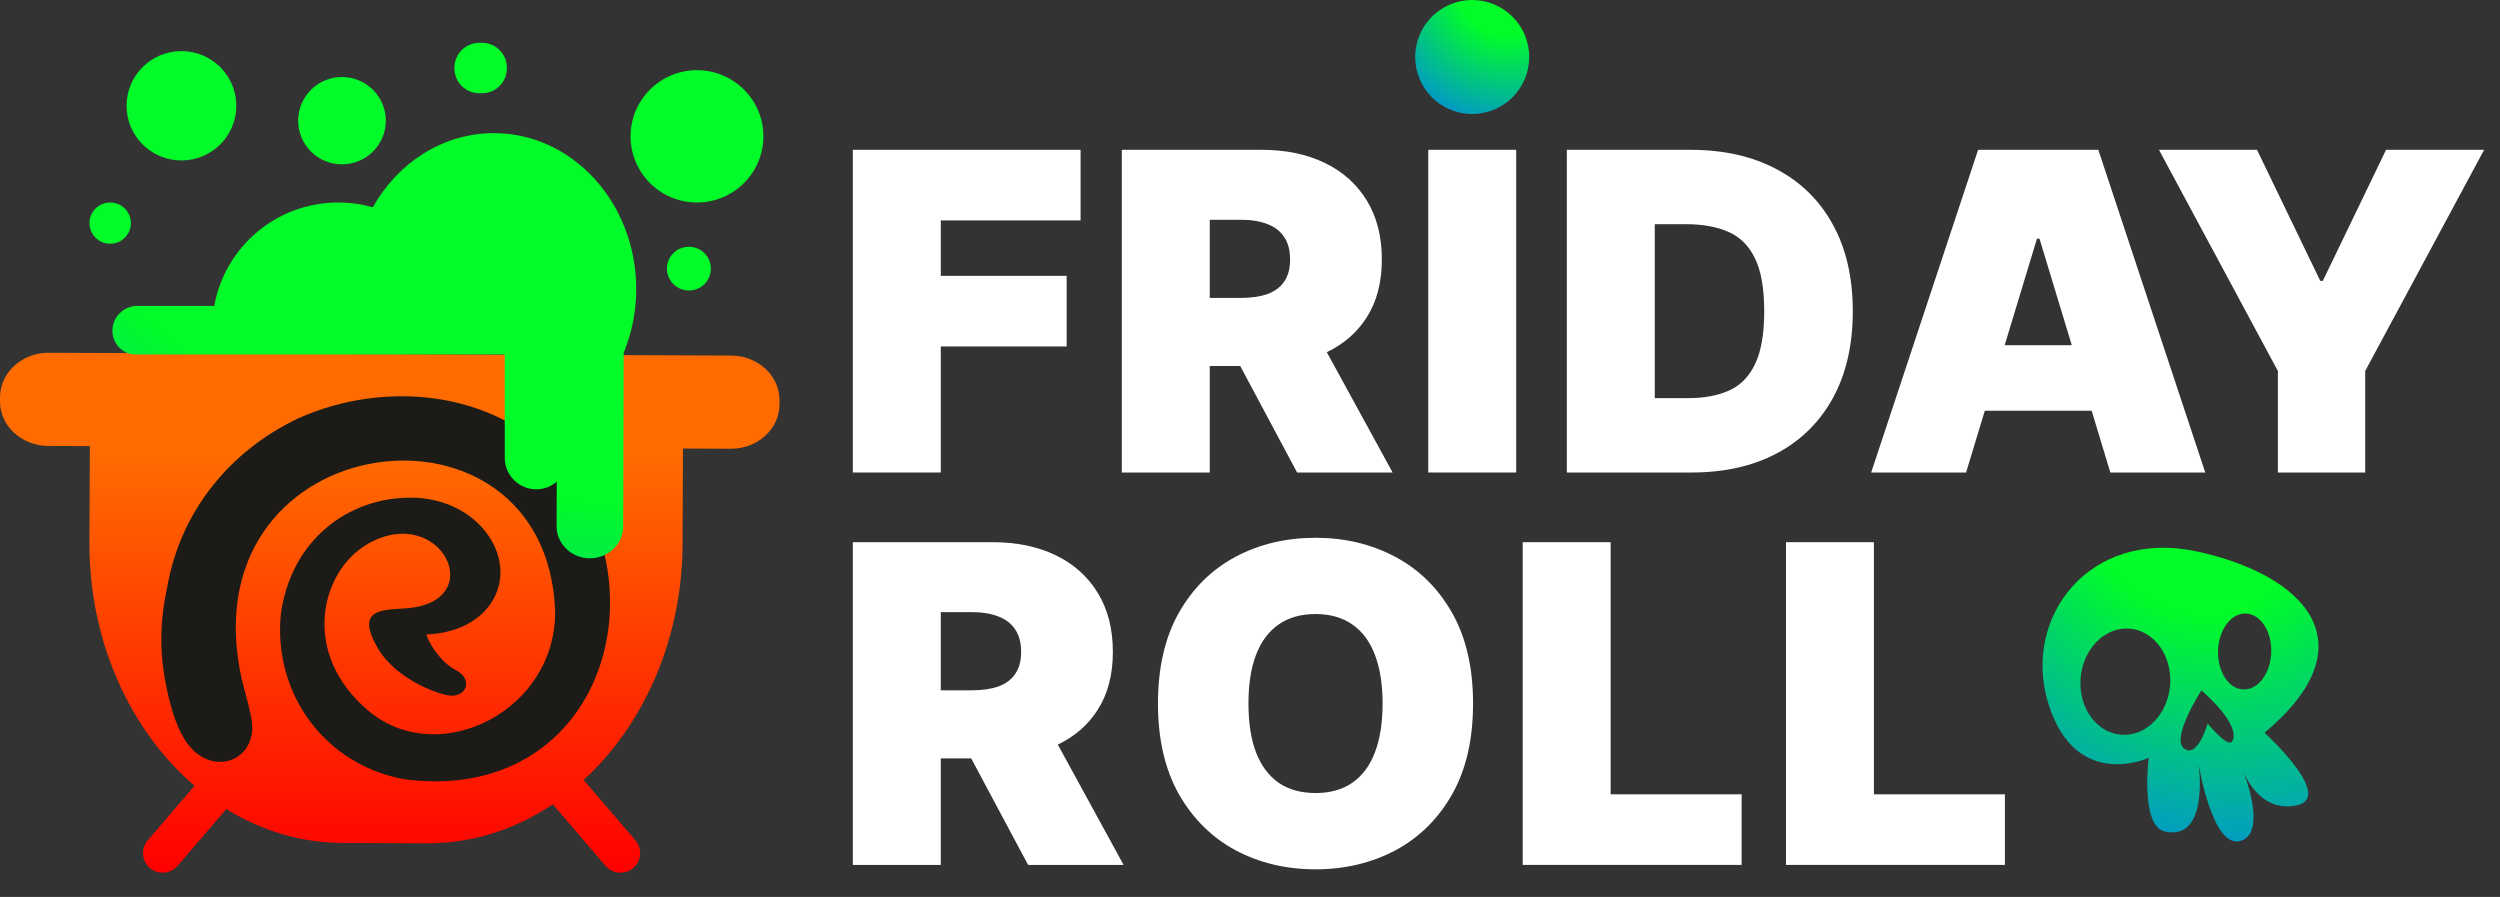
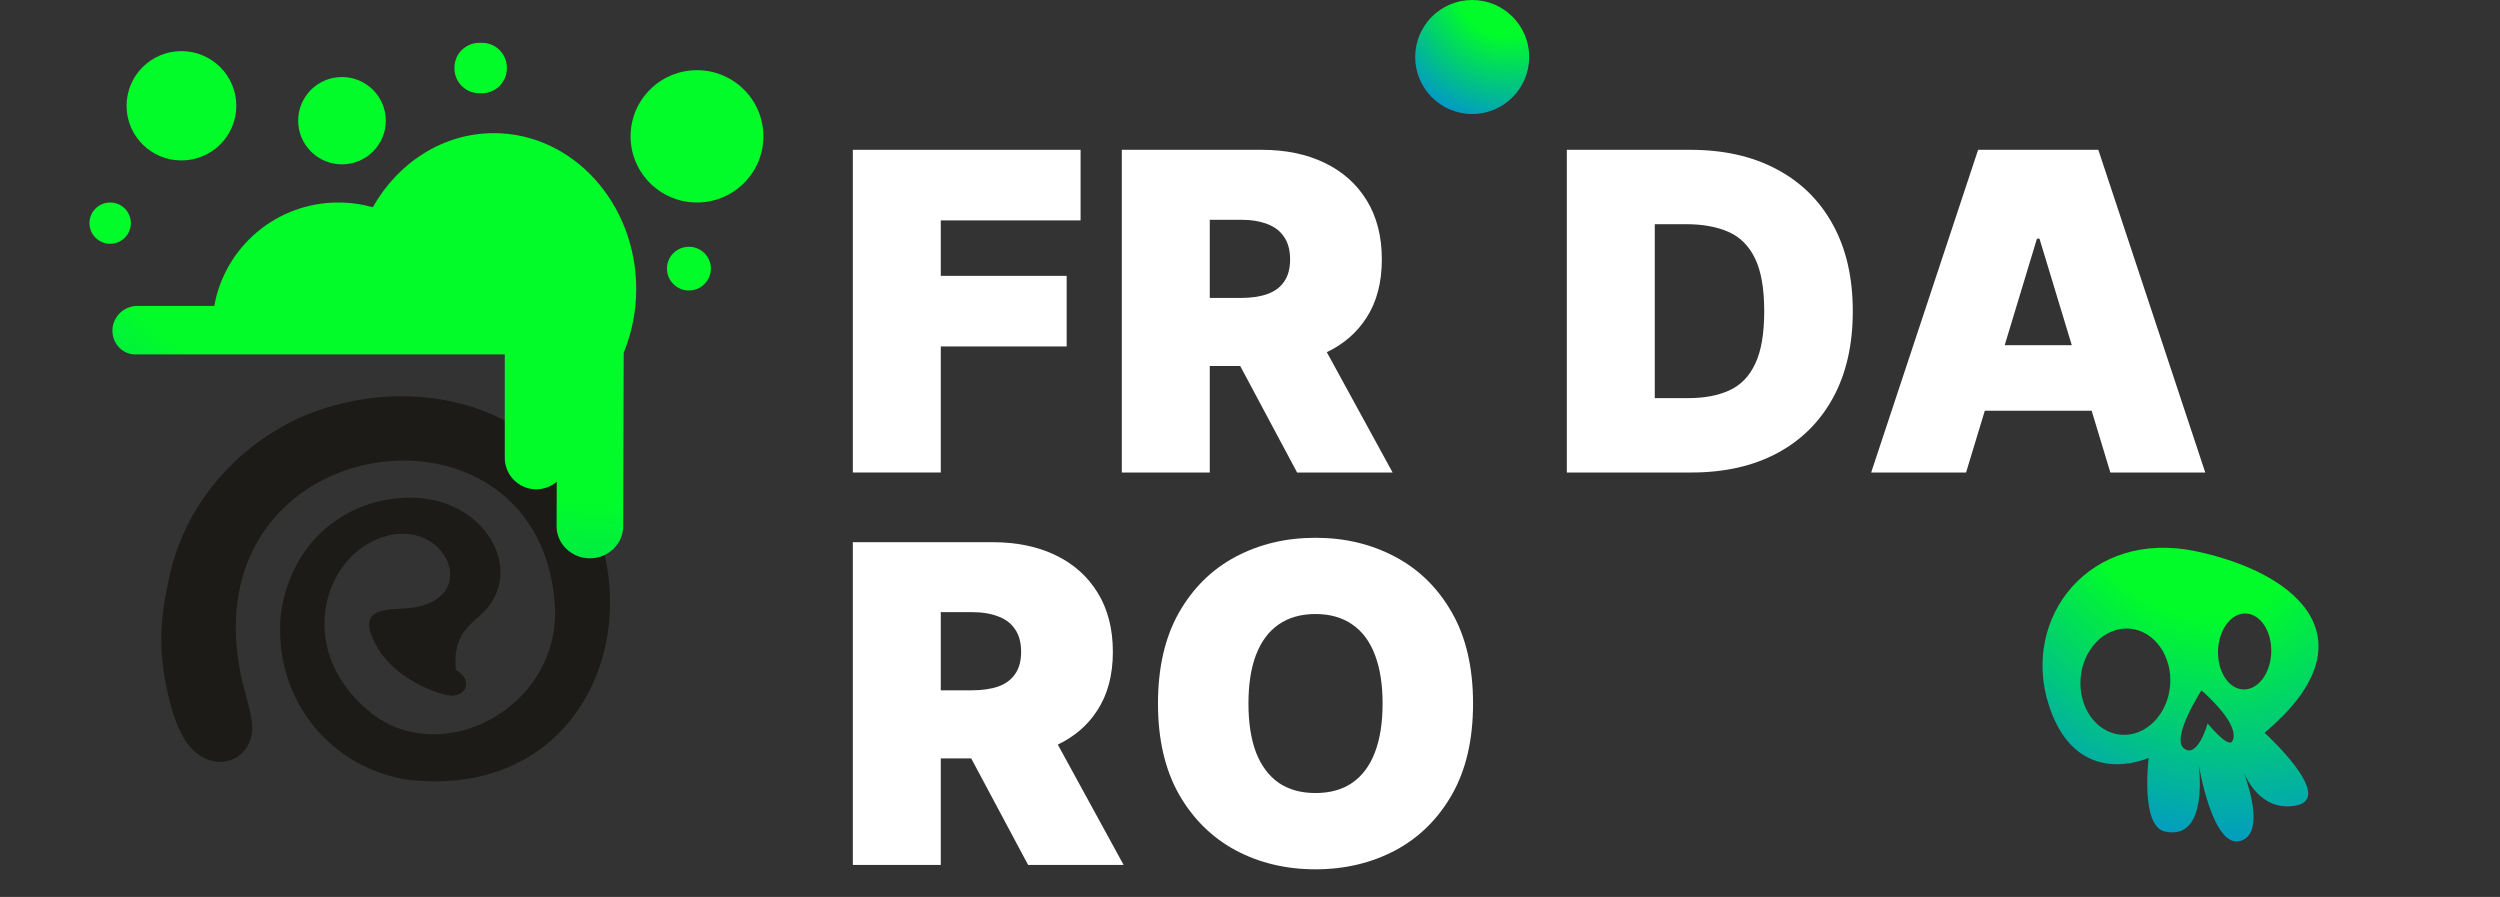
<svg xmlns="http://www.w3.org/2000/svg" width="131" height="47" viewBox="0 0 131 47" fill="none">
  <rect x="0" y="0" width="131" height="47" fill="#333333" stroke="none" />
-   <path d="M118.267 7.85H113.129L119.361 19.441V24.759H123.936V19.441L130.168 7.85H125.03L121.715 14.719H121.582L118.267 7.85Z" fill="white" />
  <path fill-rule="evenodd" clip-rule="evenodd" d="M76.087 41.629C76.821 40.337 77.188 38.748 77.188 36.865C77.188 34.984 76.821 33.399 76.087 32.11C75.352 30.817 74.359 29.84 73.112 29.178C71.863 28.513 70.47 28.18 68.933 28.18C67.386 28.18 65.988 28.513 64.739 29.178C63.497 29.84 62.506 30.817 61.772 32.11C61.044 33.399 60.678 34.984 60.678 36.865C60.678 38.737 61.044 40.32 61.772 41.613C62.506 42.901 63.497 43.881 64.739 44.552C65.988 45.218 67.386 45.552 68.933 45.552C70.47 45.552 71.863 45.22 73.112 44.561C74.359 43.894 75.352 42.918 76.087 41.629ZM72.042 34.306C72.311 34.999 72.448 35.854 72.448 36.865C72.448 37.878 72.311 38.735 72.042 39.434C71.777 40.126 71.382 40.655 70.857 41.019C70.337 41.376 69.696 41.555 68.933 41.555C68.172 41.555 67.527 41.376 67.003 41.019C66.483 40.655 66.089 40.126 65.818 39.434C65.552 38.735 65.419 37.878 65.419 36.865C65.419 35.854 65.552 34.999 65.818 34.306C66.089 33.607 66.483 33.078 67.003 32.721C67.527 32.358 68.172 32.175 68.933 32.175C69.696 32.175 70.337 32.358 70.857 32.721C71.382 33.078 71.777 33.607 72.042 34.306Z" fill="white" />
-   <path d="M79.789 28.411V45.321H91.262V41.622H84.398V28.411H79.789Z" fill="white" />
-   <path d="M93.586 45.321V28.411H98.193V41.622H105.057V45.321H93.586Z" fill="white" />
  <path fill-rule="evenodd" clip-rule="evenodd" d="M44.688 28.411V45.321H49.297V39.739H50.891L53.872 45.321H58.877L55.429 39.016C56.31 38.595 57.002 37.997 57.501 37.221C58.043 36.39 58.314 35.369 58.314 34.157C58.314 32.957 58.051 31.929 57.525 31.07C57.002 30.212 56.267 29.554 55.321 29.096C54.377 28.64 53.273 28.411 52.015 28.411H44.688ZM50.919 36.172H49.297V32.076H50.919C51.462 32.076 51.923 32.151 52.305 32.3C52.692 32.443 52.987 32.668 53.191 32.978C53.401 33.279 53.507 33.672 53.507 34.157C53.507 34.637 53.401 35.025 53.191 35.321C52.987 35.619 52.692 35.837 52.305 35.974C51.923 36.107 51.462 36.172 50.919 36.172Z" fill="white" />
  <path fill-rule="evenodd" clip-rule="evenodd" d="M103.022 24.759H98.049L103.653 7.85H109.952L115.555 24.759H110.582L109.602 21.521H104.004L103.022 24.759ZM106.869 12.507L108.561 18.087H105.046L106.736 12.507H106.869Z" fill="white" />
  <path fill-rule="evenodd" clip-rule="evenodd" d="M88.633 24.759H82.102V7.85H88.565C90.312 7.85 91.821 8.187 93.092 8.865C94.367 9.538 95.351 10.506 96.043 11.771C96.738 13.032 97.086 14.543 97.086 16.305C97.086 18.066 96.742 19.579 96.05 20.845C95.36 22.106 94.382 23.075 93.116 23.751C91.851 24.423 90.357 24.759 88.633 24.759ZM86.71 20.862H88.466C89.308 20.862 90.022 20.728 90.613 20.458C91.209 20.188 91.664 19.722 91.972 19.061C92.288 18.402 92.445 17.482 92.445 16.305C92.445 15.127 92.286 14.207 91.965 13.546C91.65 12.887 91.185 12.421 90.572 12.151C89.964 11.881 89.218 11.747 88.335 11.747H86.71V20.862Z" fill="white" />
-   <path d="M79.449 7.85V24.759H74.842V7.85H79.449Z" fill="white" />
  <path fill-rule="evenodd" clip-rule="evenodd" d="M58.783 24.759V7.85H66.111C67.369 7.85 68.472 8.078 69.417 8.536C70.363 8.992 71.097 9.65 71.621 10.508C72.147 11.367 72.408 12.397 72.408 13.596C72.408 14.807 72.139 15.828 71.597 16.66C71.096 17.435 70.406 18.033 69.525 18.454L72.973 24.759H67.968L64.987 19.178H63.392V24.759H58.783ZM63.392 11.516V15.612H65.017C65.557 15.612 66.019 15.544 66.401 15.412C66.788 15.274 67.083 15.058 67.287 14.76C67.496 14.462 67.601 14.075 67.601 13.596C67.601 13.112 67.496 12.719 67.287 12.415C67.083 12.108 66.788 11.881 66.401 11.739C66.019 11.59 65.557 11.516 65.017 11.516H63.392Z" fill="white" />
  <path d="M44.688 24.759V7.85H56.622V11.549H49.297V14.455H55.893V18.154H49.297V24.759H44.688Z" fill="white" />
-   <path fill-rule="evenodd" clip-rule="evenodd" d="M33.183 45.483C33.613 45.116 33.663 44.466 33.297 44.038L30.584 40.871C33.712 38.001 35.744 33.531 35.767 28.524L35.787 23.503L38.297 23.514C39.693 23.52 40.84 22.479 40.845 21.199L40.847 20.968C40.853 19.69 39.714 18.638 38.317 18.632L2.55 18.485C1.154 18.48 0.007 19.523 0.002 20.802L2.06355e-05 21.031C-0.006 22.311 1.133 23.361 2.53 23.367L4.708 23.376L4.686 28.398C4.663 33.633 6.843 38.301 10.194 41.175L7.741 44.038C7.373 44.466 7.425 45.116 7.855 45.483C8.285 45.85 8.938 45.798 9.306 45.369L11.856 42.393C13.681 43.52 15.753 44.16 17.946 44.17L22.368 44.188C24.761 44.198 27.015 43.453 28.968 42.145L31.73 45.369C32.098 45.798 32.751 45.85 33.183 45.483Z" fill="url(#paint0_linear_1961_263)" />
-   <path fill-rule="evenodd" clip-rule="evenodd" d="M12.576 35.15C10.139 22.25 28.57 20.028 29.088 31.961C29.187 37.236 22.996 40.328 19.326 37.262C15.717 34.248 16.792 29.907 19.288 28.491C23.117 26.32 25.709 31.593 21.221 31.881C20 31.959 18.63 31.922 19.765 33.913C20.46 35.137 21.93 36.018 23.286 36.398C24.404 36.713 24.877 35.627 23.893 35.118C23.153 34.738 22.562 33.88 22.338 33.248C23.68 33.191 24.712 32.732 25.378 32.038C27.515 29.803 25.378 26.076 21.509 26.076C18.256 26.076 15.248 28.279 14.715 32.188C14.309 36.364 17.035 40.082 21.192 40.833C31.372 42.172 35.019 30.937 29.175 24.131C25.799 20.415 20.068 19.929 15.636 21.918C12.032 23.623 9.444 26.819 8.763 30.769C8.314 32.822 8.393 34.476 8.743 36.117C9.077 37.683 9.496 38.657 10.066 39.251C11.231 40.464 13.006 39.944 13.206 38.378C13.307 37.586 12.802 36.351 12.576 35.15Z" fill="#1C1B17" />
+   <path fill-rule="evenodd" clip-rule="evenodd" d="M12.576 35.15C10.139 22.25 28.57 20.028 29.088 31.961C29.187 37.236 22.996 40.328 19.326 37.262C15.717 34.248 16.792 29.907 19.288 28.491C23.117 26.32 25.709 31.593 21.221 31.881C20 31.959 18.63 31.922 19.765 33.913C20.46 35.137 21.93 36.018 23.286 36.398C24.404 36.713 24.877 35.627 23.893 35.118C23.68 33.191 24.712 32.732 25.378 32.038C27.515 29.803 25.378 26.076 21.509 26.076C18.256 26.076 15.248 28.279 14.715 32.188C14.309 36.364 17.035 40.082 21.192 40.833C31.372 42.172 35.019 30.937 29.175 24.131C25.799 20.415 20.068 19.929 15.636 21.918C12.032 23.623 9.444 26.819 8.763 30.769C8.314 32.822 8.393 34.476 8.743 36.117C9.077 37.683 9.496 38.657 10.066 39.251C11.231 40.464 13.006 39.944 13.206 38.378C13.307 37.586 12.802 36.351 12.576 35.15Z" fill="#1C1B17" />
  <path d="M25.259 4.885H25.115C24.399 4.885 23.813 4.302 23.813 3.589V3.54C23.813 2.827 24.399 2.244 25.115 2.244H25.259C25.975 2.244 26.56 2.827 26.56 3.54V3.589C26.56 4.302 25.975 4.885 25.259 4.885ZM20.216 6.323C20.216 7.588 19.189 8.612 17.92 8.612C16.652 8.612 15.624 7.588 15.624 6.323C15.624 5.06 16.652 4.036 17.92 4.036C19.189 4.036 20.216 5.06 20.216 6.323ZM37.25 14.075C37.25 14.708 36.733 15.222 36.1 15.222C35.464 15.222 34.948 14.708 34.948 14.075C34.948 13.442 35.464 12.93 36.1 12.93C36.733 12.93 37.25 13.442 37.25 14.075ZM12.383 5.543C12.383 7.126 11.095 8.407 9.506 8.407C7.918 8.407 6.632 7.126 6.632 5.543C6.632 3.961 7.918 2.678 9.506 2.678C11.095 2.678 12.383 3.961 12.383 5.543ZM6.858 11.693C6.858 12.289 6.372 12.773 5.774 12.773C5.174 12.773 4.688 12.289 4.688 11.693C4.688 11.095 5.174 10.611 5.774 10.611C6.372 10.611 6.858 11.095 6.858 11.693ZM7.193 18.571C6.475 18.629 5.89 18.044 5.89 17.331C5.89 16.616 6.475 16.031 7.193 16.031H11.228C11.776 12.95 14.478 10.611 17.727 10.611C18.354 10.611 18.961 10.698 19.535 10.86C20.848 8.53 23.2 6.977 25.881 6.977C29.999 6.977 33.338 10.637 33.338 15.15C33.338 16.34 33.099 17.467 32.682 18.487L32.656 27.584C32.652 28.508 31.863 29.26 30.904 29.257C29.942 29.251 29.161 28.493 29.165 27.569L29.174 25.239C28.884 25.489 28.51 25.64 28.099 25.64C27.192 25.64 26.45 24.9 26.45 23.995V18.571H7.193ZM40.002 7.145C40.002 9.057 38.442 10.611 36.522 10.611C34.6 10.611 33.042 9.057 33.042 7.145C33.042 5.23 34.6 3.678 36.522 3.678C38.442 3.678 40.002 5.23 40.002 7.145Z" fill="url(#paint1_radial_1961_263)" />
  <circle cx="77.143" cy="2.987" r="2.987" fill="url(#paint2_radial_1961_263)" />
  <path d="M120.286 42.215C122.438 41.831 118.664 38.398 118.664 38.398C124.308 33.664 120.652 30.071 115.071 28.887C109.492 27.709 105.903 32.363 107.348 36.916C108.796 41.475 112.593 39.71 112.593 39.71C112.593 39.71 112.136 43.287 113.443 43.573C115.795 44.082 115.207 40.039 115.207 40.039C115.207 40.039 115.936 44.559 117.43 44.055C118.582 43.669 117.939 41.49 117.594 40.534C117.923 41.242 118.732 42.496 120.286 42.215ZM111.143 38.501C109.842 38.392 108.899 37.063 109.025 35.528C109.152 33.993 110.3 32.837 111.598 32.94C112.892 33.051 113.836 34.38 113.715 35.912C113.589 37.447 112.435 38.606 111.143 38.501ZM116.223 34.096C116.26 32.998 116.908 32.123 117.676 32.148C118.45 32.171 119.045 33.083 119.014 34.178C118.979 35.281 118.329 36.15 117.555 36.127C116.789 36.108 116.195 35.196 116.223 34.096ZM115.68 37.909C115.68 37.909 115.165 39.761 114.448 39.225C113.731 38.689 115.356 36.173 115.356 36.173C117.068 37.705 117.195 38.54 116.953 38.863C116.715 39.178 115.68 37.909 115.68 37.909Z" fill="url(#paint3_radial_1961_263)" />
  <defs>
    <linearGradient id="paint0_linear_1961_263" x1="20.424" y1="23.977" x2="20.424" y2="45.728" gradientUnits="userSpaceOnUse">
      <stop stop-color="#FF6B00" />
      <stop offset="1" stop-color="#FF0000" />
    </linearGradient>
    <radialGradient id="paint1_radial_1961_263" cx="0" cy="0" r="1" gradientTransform="matrix(-16.312 45.908 -57.23 -17.769 30.566 -0.534)" gradientUnits="userSpaceOnUse">
      <stop offset="0.546" stop-color="#01FC29" />
      <stop offset="1" stop-color="#027EF1" />
    </radialGradient>
    <radialGradient id="paint2_radial_1961_263" cx="0" cy="0" r="1" gradientTransform="matrix(-2.176 8.043 -8.043 -2.932 78.75 -0.614)" gradientUnits="userSpaceOnUse">
      <stop offset="0.294" stop-color="#01FC29" />
      <stop offset="1" stop-color="#027EF1" />
    </radialGradient>
    <radialGradient id="paint3_radial_1961_263" cx="0" cy="0" r="1" gradientTransform="matrix(3.716 22.24 -21.08 0.275 114.663 25.725)" gradientUnits="userSpaceOnUse">
      <stop offset="0.294" stop-color="#01FC29" />
      <stop offset="1" stop-color="#027EF1" />
    </radialGradient>
  </defs>
</svg>